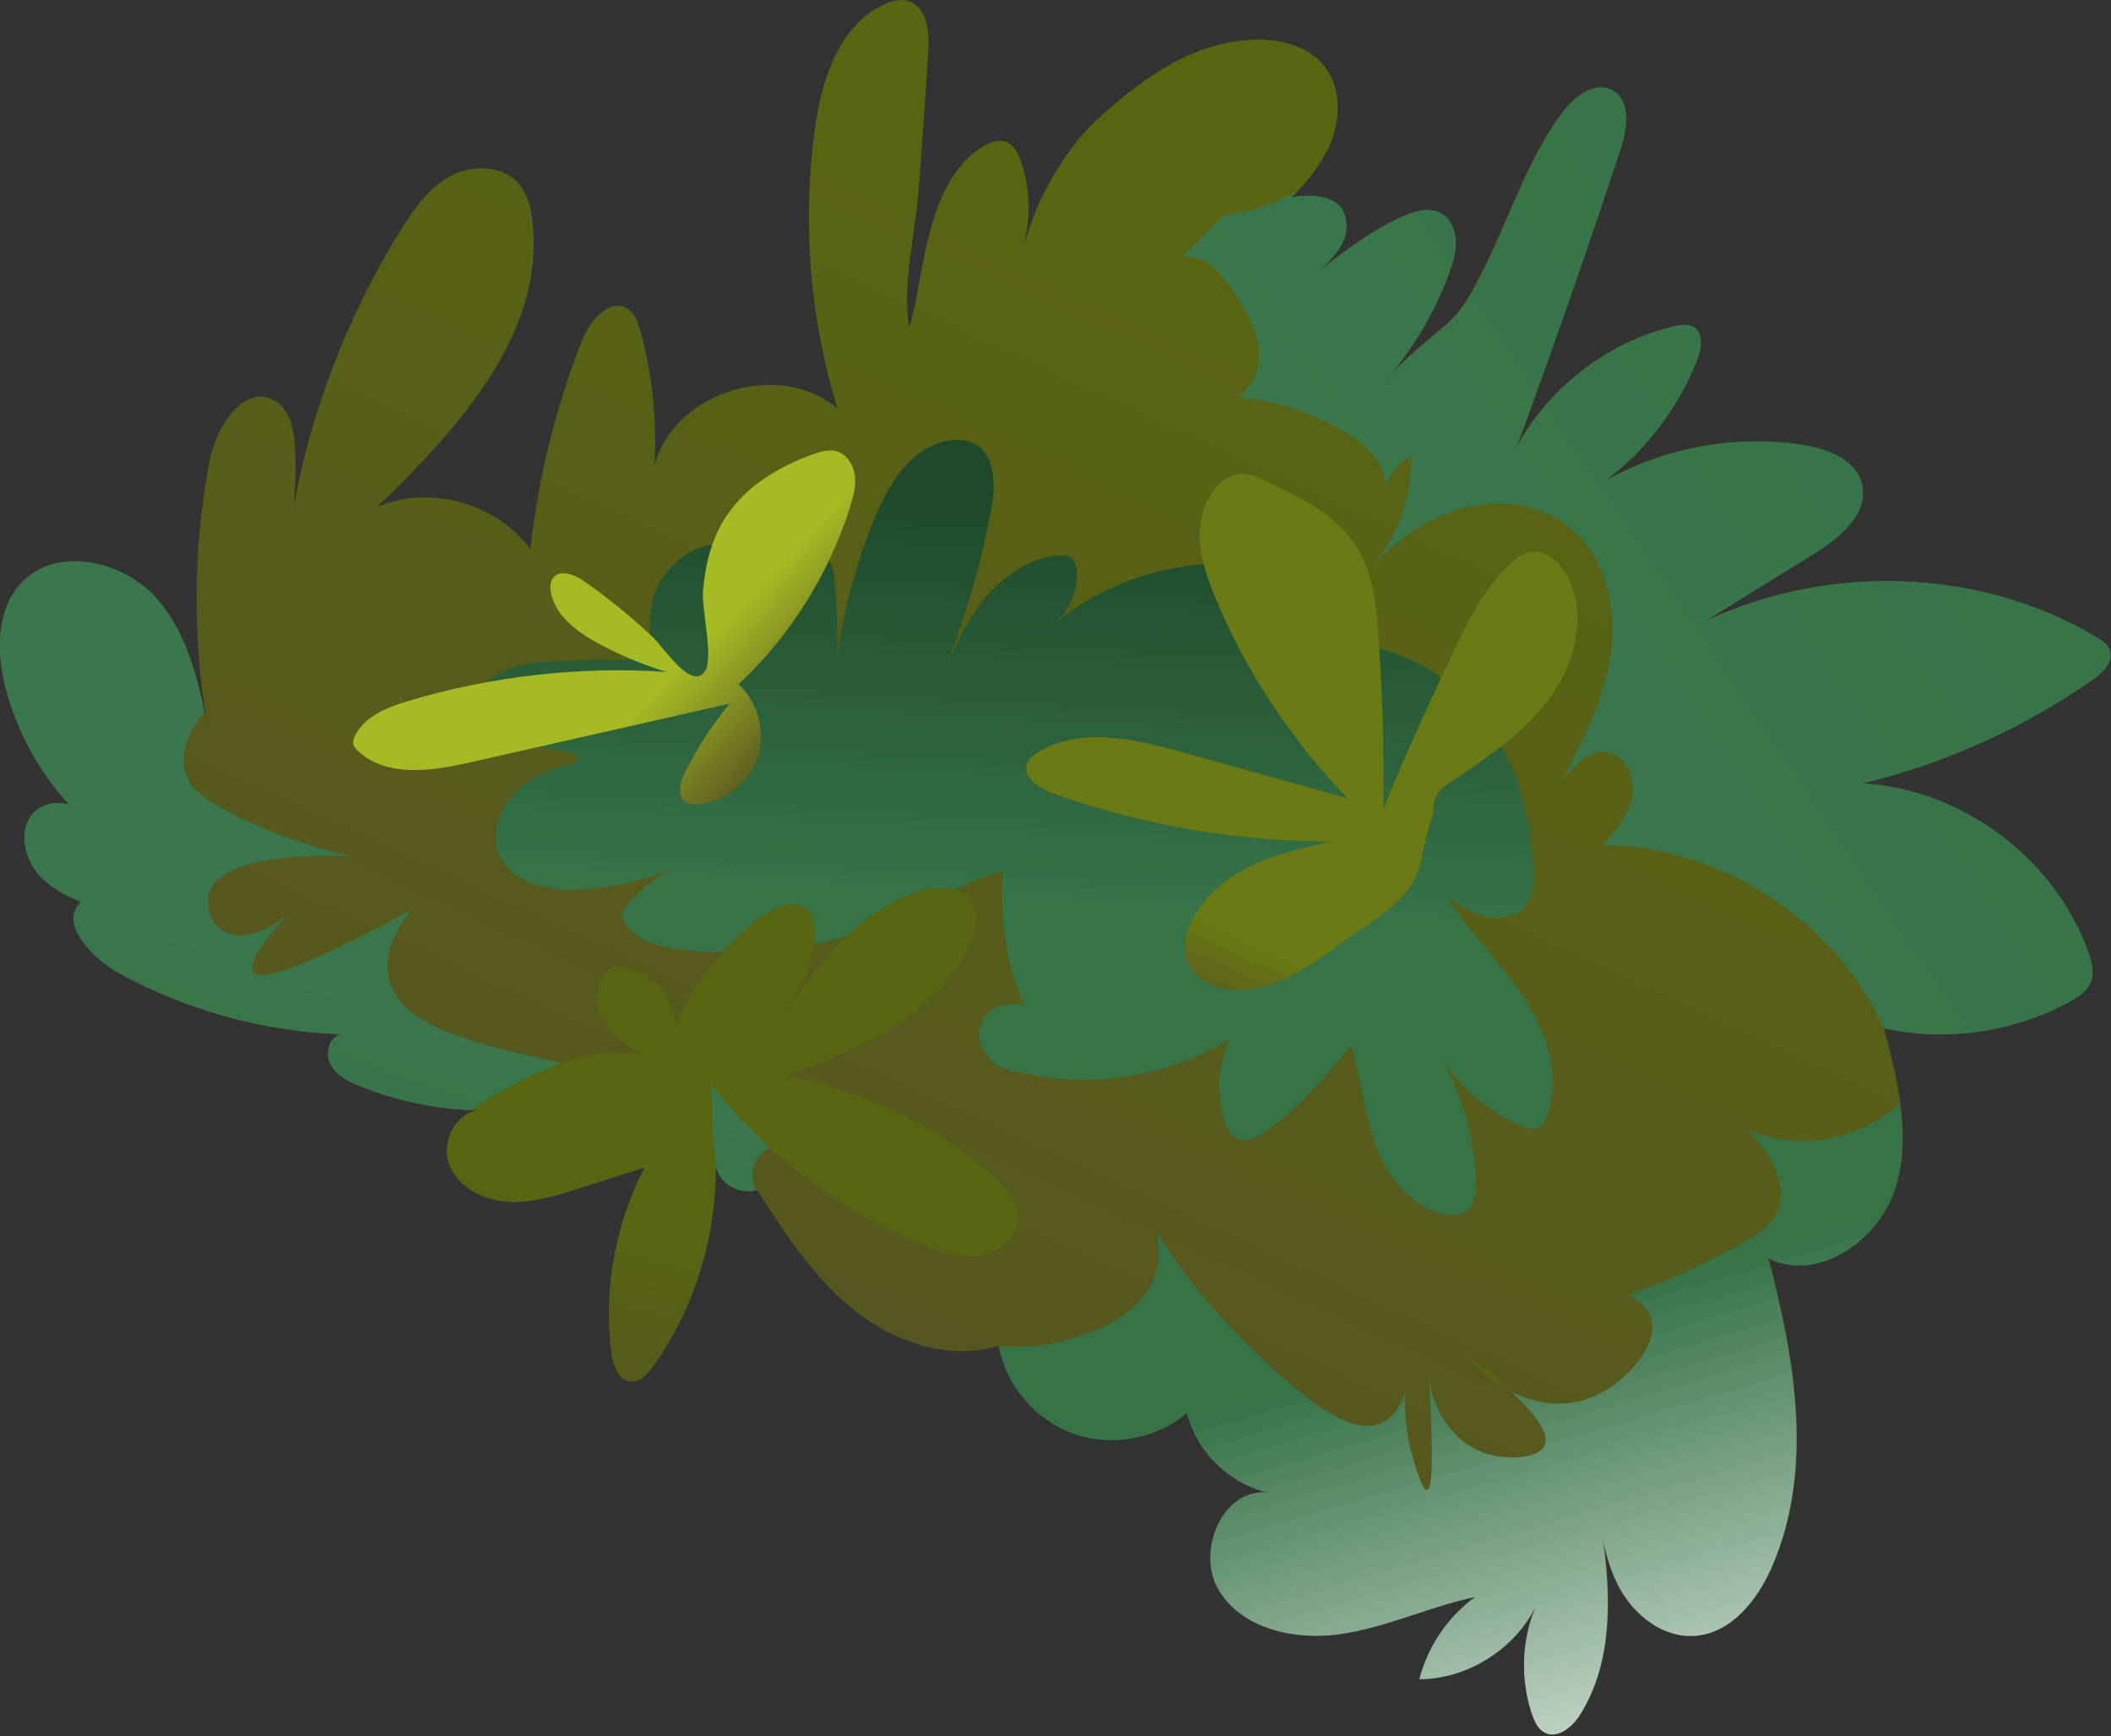
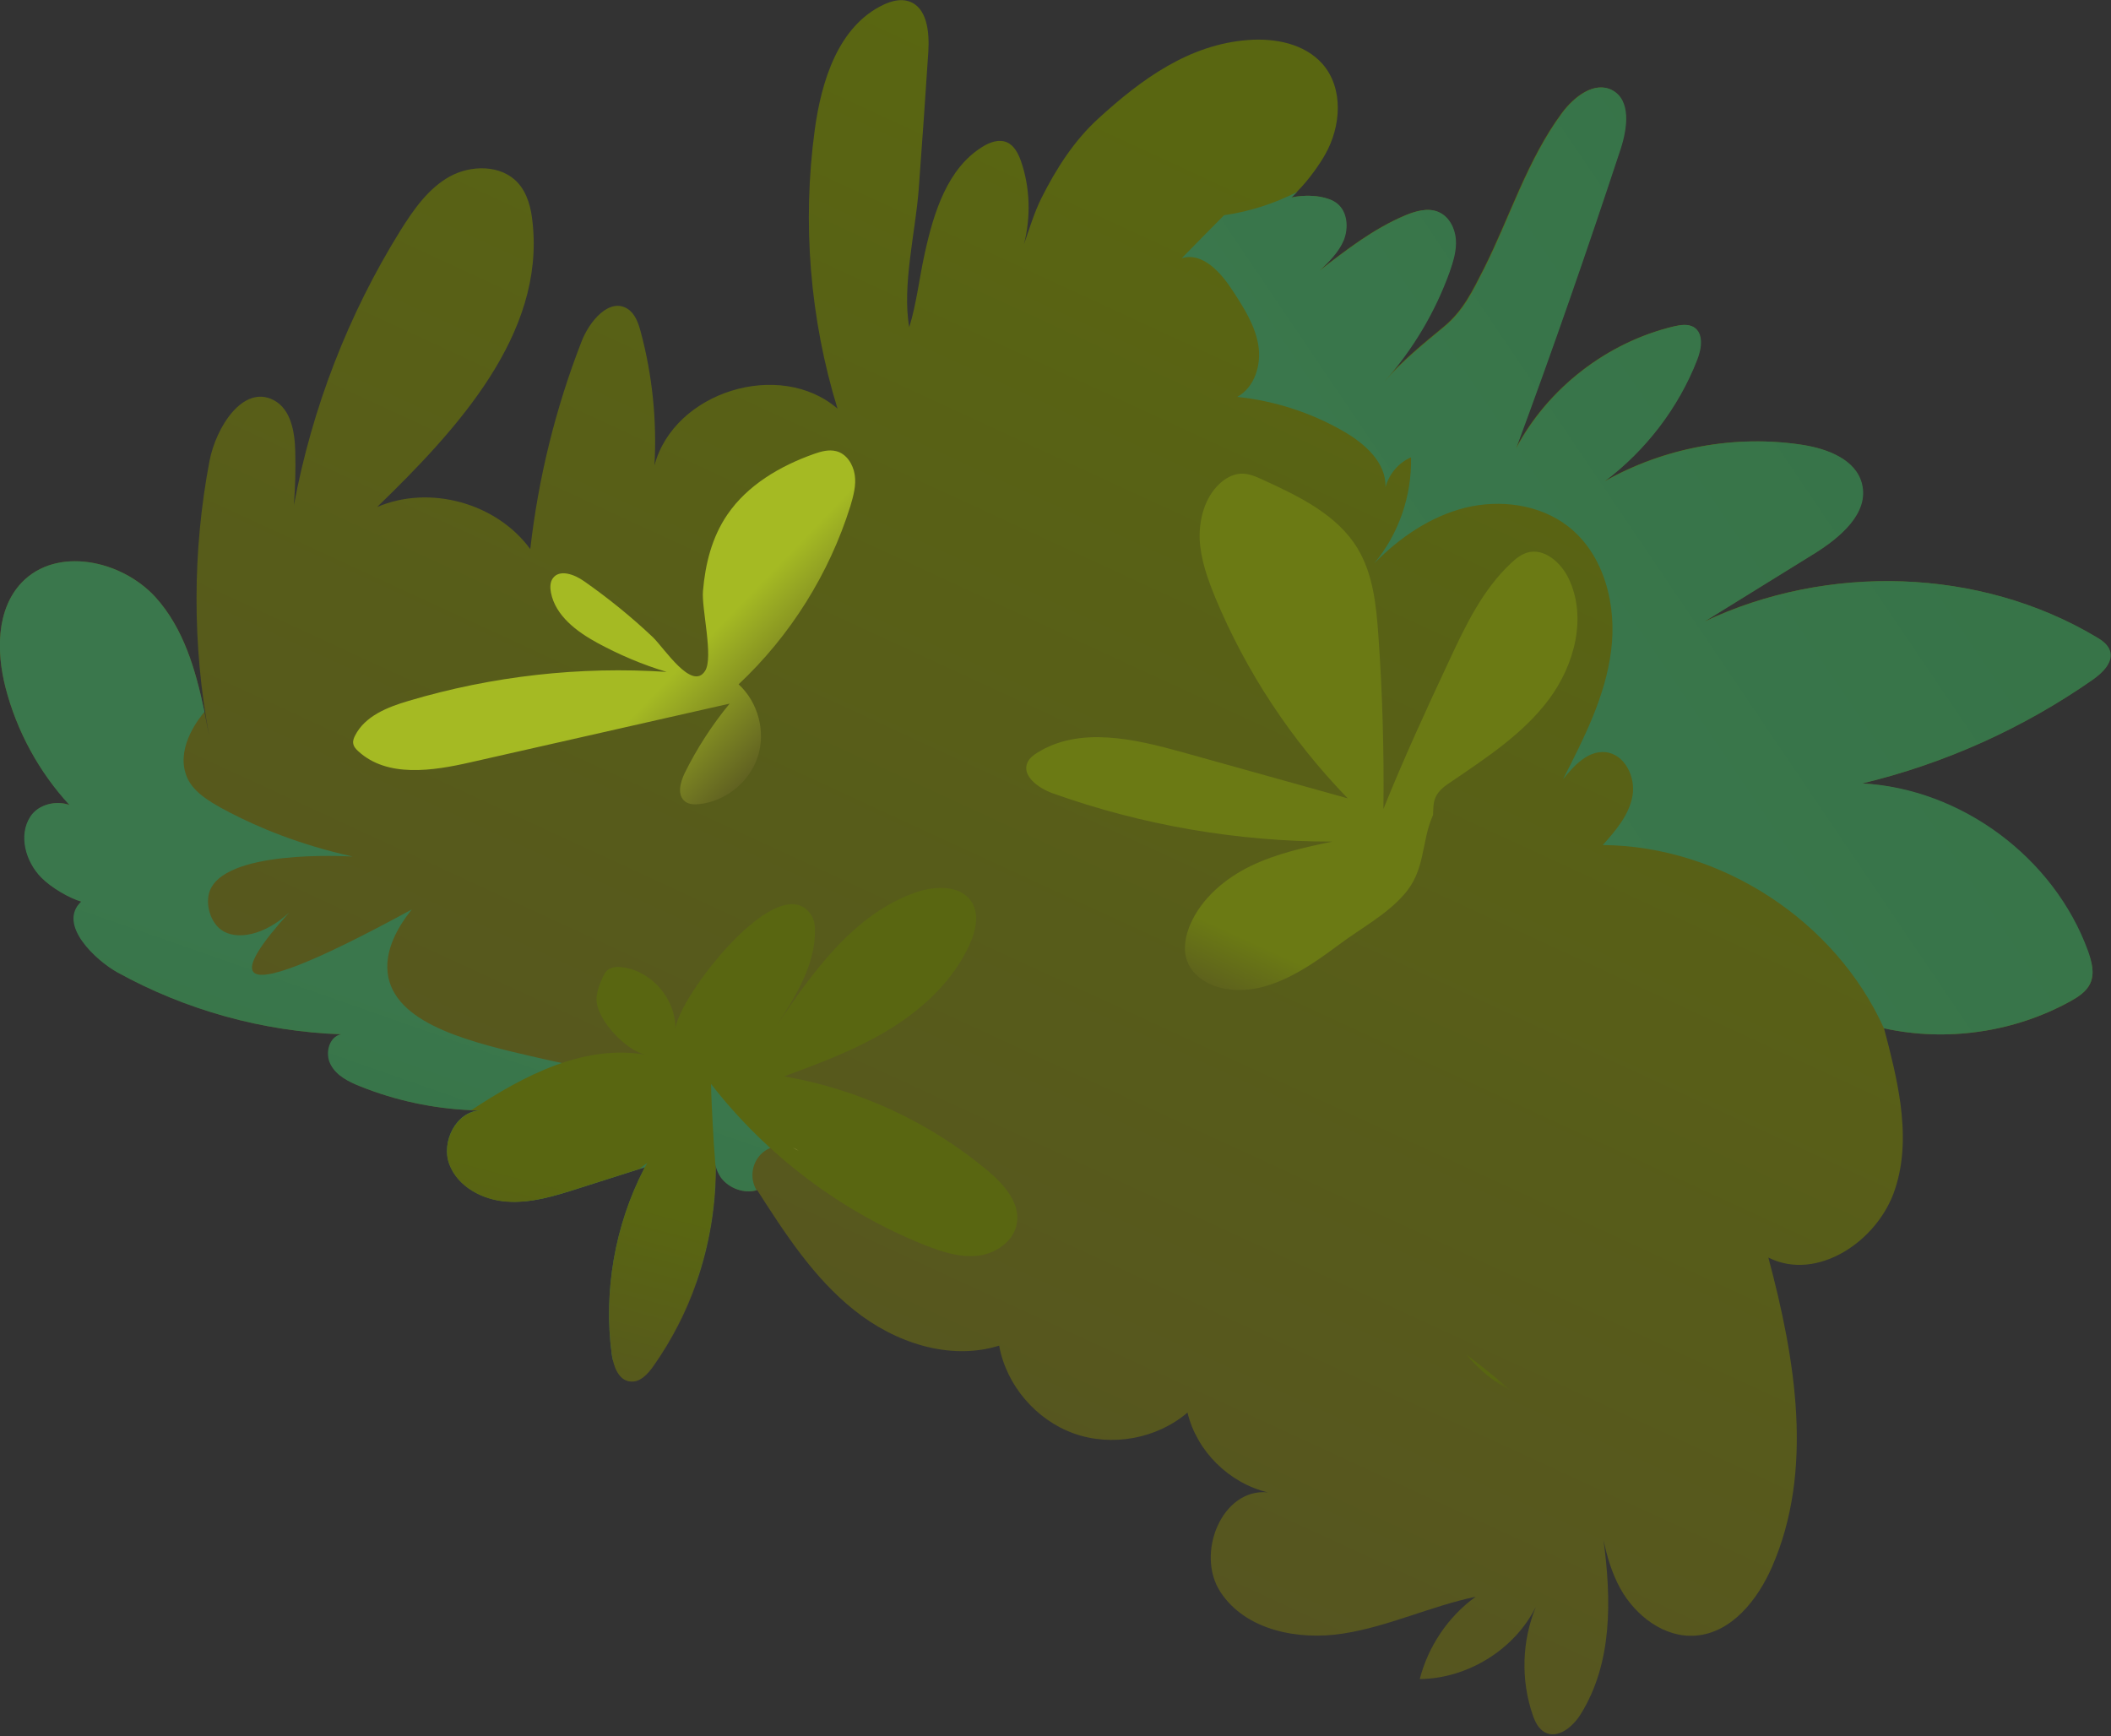
<svg xmlns="http://www.w3.org/2000/svg" width="918" height="755" viewBox="0 0 918 755" fill="none">
  <rect x="0" y="0" width="918" height="755" fill="#333333" stroke="none" />
  <path d="M909 427.6C907.3 431.2 903.8 433.5 900.4 435.4C876 448.9 846.6 453.2 819.3 447.2C819.3 447.3 819.4 447.5 819.4 447.6C822.2 458.1 824.9 468.9 826.4 479.7C828.1 492.4 828.1 505 824.1 517.1C816.8 539.7 790.2 557.6 769 546.9C780.8 591.1 788.9 639.5 770.6 681.4C764.3 695.8 753 710.1 737.4 711.3C723.8 712.4 711.2 702.7 704.6 690.8C701 684.2 698.8 677 697.3 669.6C700.8 696 701.2 723.1 687.5 745.3C684.1 750.9 677.4 756.5 671.7 753.3C669 751.8 667.5 748.7 666.5 745.7C661.3 730.6 661.8 713.6 667.9 698.8C658.6 717.4 638.2 730 617.4 730.2C621.1 715.9 629.8 703 641.7 694.4C622.2 698.5 603.9 707.3 584.2 710.4C564.5 713.5 541.6 709 530.7 692.3C519.8 675.6 531.4 647.1 551.3 649C534.5 645 520.4 631.1 516.4 614.3C503.1 625.7 483.5 629.3 467 623.4C450.5 617.5 437.6 602.4 434.5 585.2C413 591.9 389.1 583.9 371.5 569.8C353.9 555.8 341.4 536.5 329.3 517.6C323.7 519.2 317.4 516.8 313.9 512.3C312.6 510.6 311.6 508.7 311.3 506.6C311.5 523.9 308.6 541.3 302.9 557.7C298.4 570.7 292 583 284.1 594.2C281.7 597.6 278.3 601.3 274.1 600.8C269.8 600.3 267.7 595.9 266.7 591.5C266.5 590.6 266.3 589.7 266.2 588.8C262.6 561.5 267.6 533 280.2 508.5C280.3 508.2 280.5 507.9 280.7 507.6C279.8 507.9 279 508.2 278.1 508.4C269.2 511.2 260.3 514.1 251.4 516.9C241.4 520.1 231.1 523.3 220.6 522.5C210.1 521.8 199.3 516.1 195.6 506.3C191.9 496.5 198.6 483.3 209 482.9C207.6 482.9 206.3 482.8 205 482.8C188.5 482.1 172.1 478.6 156.7 472.4C151.7 470.4 146.5 467.8 144 463C141.4 458.2 143.2 450.9 148.5 449.8C114.5 448.6 80.9 439.3 51.1 422.8C42.1 417.8 24.9 402.1 35.5 392.1C30.6 390.7 22.6 386.2 18.1 381.6C11.3 374.7 8.1 363.2 13.4 355.1C16.9 349.7 24.7 348 30.4 350.1C17 335.8 7.3 318 2.4 299C-1.6 283.4 -1.6 265 9.4 253.4C24.5 237.5 52.8 243.5 67.6 259.7C79.9 273.3 85.1 291.4 88.9 309.5C89.6 313.1 90.3 316.7 91 320.2C83.6 280.8 83.6 239.9 91.1 200.5C93.9 185.8 105.7 167.1 119 174C126.5 177.9 128.2 187.8 128.4 196.3C128.6 204.1 128.4 211.9 127.8 219.7C135.7 177.5 151.4 136.8 174.1 100.3C179.8 91.2 186.2 82 195.5 76.8C204.9 71.6 218 71.6 225.2 79.5C229.4 84.1 231 90.6 231.6 96.8C236.9 145.3 199 186.6 164 220.5C186.8 210.7 215.9 218.7 230.6 238.8C234.1 207.9 241.6 177.5 252.9 148.5C256.3 139.7 265 129.3 272.9 134.3C276.2 136.4 277.6 140.5 278.6 144.2C283.7 163.1 285.7 182.9 284.6 202.4C293.1 170.3 339.1 156.1 364.2 177.7C352.2 138.7 348.8 97 354.3 56.5C357.2 35.1 364.6 11.4 384.1 2.1C387.5 0.5 391.4 -0.6 395 0.5C403.2 3 404.2 13.9 403.7 22.4C402.4 42.4 401 62.4 399.5 82.5C398.1 100.9 392.2 124.4 395.4 142.3C398.6 132 399.8 120.6 402.2 109.9C406.1 92.3 412 73.2 427.3 63.8C430.5 61.8 434.5 60.4 437.9 61.9C441.1 63.3 442.8 66.8 444 70.1C448 81.7 448.3 94.4 445.3 106.2C447.7 99.2 449.9 92.1 452.9 86.1C459.4 73.2 467.1 61.1 477.8 51.4C496.2 34.6 517 19.3 542.8 17.4C554.5 16.5 567.3 19 575.1 27.8C584.4 38.4 583.2 55.1 576.2 67.3C574 71.2 569.3 78.1 564 83.4C563.1 84.3 562.3 85.1 561.4 85.9C565.6 85 570 84.9 574.1 85.6C576.7 86.1 579.3 86.9 581.3 88.5C585.8 92.1 586.3 99 584.2 104.4C582 109.7 577.7 113.9 573.6 117.8C585.3 108.7 597.2 99.5 610.9 93.7C615.5 91.8 620.8 90.2 625.4 92.2C629.9 94.1 632.5 99.1 632.9 103.9C633.3 108.8 631.8 113.6 630.2 118.2C623.8 135.7 614.2 152 601.8 165.9C609.7 156.9 618.7 149.6 627.9 142C636.3 135 640.3 126.5 645.3 116.7C656.6 94.2 664.1 69.5 679.2 49.1C684.4 42.1 693.2 35.2 700.9 39.2C709.2 43.6 707.5 55.8 704.6 64.7C690.2 108.4 675.1 151.9 659.1 195.1C673.1 168.7 698.9 148.8 728 141.9C730.8 141.3 733.8 140.8 736.3 142.2C740.8 144.9 739.8 151.6 737.9 156.4C729.8 177.3 715.6 195.8 697.7 209.3C723.6 194.6 754.5 188.9 783.9 193.5C794.6 195.2 806.8 199.8 809.5 210.3C812.8 223.2 799.9 233.9 788.6 240.9C772.8 250.7 757 260.5 741.1 270.3C794.4 245.1 860.5 246.7 911.4 277C913.8 278.4 916.3 280.1 917.3 282.8C919.1 287.8 914.3 292.5 909.9 295.6C879.7 316.7 845.5 332.1 809.7 340.7C852.8 343.3 893 373.2 907.8 413.8C909.6 418.1 911 423.2 909 427.6Z" fill="url(#paint0_linear_2_380)" />
  <path d="M311.1 506.5C311.3 523.8 308.4 541.2 302.7 557.6C290.1 573.1 277.7 583.9 266.5 591.5C266.3 590.6 266.1 589.7 266 588.8C262.4 561.5 267.4 533 280 508.5C280.1 508.2 280.3 507.9 280.5 507.6C279.6 507.9 278.8 508.2 277.9 508.4C269 511.2 260.1 514.1 251.2 516.9C241.2 520.1 230.9 523.3 220.4 522.5C209.9 521.8 199.1 516.1 195.4 506.3C191.7 496.5 198.4 483.3 208.8 482.9C207.4 482.9 206.1 482.8 204.8 482.8C188.3 482.1 171.9 478.6 156.5 472.4C151.5 470.4 146.3 467.8 143.8 463C141.2 458.2 143 450.9 148.3 449.8C114.3 448.6 80.7 439.3 50.9 422.8C41.9 417.8 24.7 402.1 35.3 392.1C30.4 390.7 22.4 386.2 17.9 381.6C11.1 374.7 7.9 363.2 13.2 355.1C16.7 349.7 24.5 348 30.2 350.1C17 335.8 7.3 318 2.4 299C-1.6 283.4 -1.6 265 9.4 253.4C24.5 237.5 52.8 243.5 67.6 259.7C79.9 273.3 85.1 291.4 88.9 309.5V309.6C86.7 312.2 77.1 324.1 80.6 336C82.6 342.9 88.3 347.4 100.2 353.5C112.2 359.7 129.9 367.3 153.4 372.5C149.6 372.3 96.8 369.4 91 388.1C89.4 393.4 91.4 400.8 96.1 404.3C102.7 409.2 115.1 406.8 125.8 396.8C113.1 410.8 107.8 419.4 110.1 422.6C113.8 427.6 136.7 418.6 179.1 395.5C173.6 402.3 166.5 413.5 168.9 425.1C173.3 446 206 453.6 233.9 460C253.4 464.5 279.9 470.2 307.3 457.9C314 454.9 319.1 451.5 322.5 449.1C321.4 453.4 319.6 462.8 323.1 473.7C327.9 488.4 339.2 496.2 344.7 499.2C340.3 497.5 335.2 498.2 331.6 501.3C327 505.3 325.8 512.2 329 517.6C323.4 519.2 317.1 516.8 313.6 512.3C312.4 510.6 311.5 508.6 311.1 506.5Z" fill="url(#paint1_linear_2_380)" />
-   <path d="M307.5 237.2C316.7 236.6 326.2 244.5 325.6 253.8C329.3 247.6 334 241.6 340.6 238.7C347.2 235.8 356.1 236.9 360.1 242.9C362.3 246.1 362.8 250.1 363.1 254C364.8 272.4 364.4 290.9 361.8 309.2C363.1 280.6 369.3 252.2 380.2 225.7C386.5 210.3 396.7 193.8 413.2 191.5C416.7 191 420.5 191.3 423.6 192.9C433.1 197.8 433 211.2 431 221.7C426.3 246.9 419 271.7 409.1 295.4C414.2 283.5 419.3 271.5 427.3 261.4C435.3 251.3 446.6 243.1 459.4 241.6C461.6 241.4 463.9 241.4 465.7 242.7C467.8 244.2 468.3 247.1 468.3 249.6C468.4 258.2 464.3 266.8 457.5 272.1C488.4 245.6 534.1 237.7 572.2 252.2C574.3 253 576.6 254 577.7 256C579 258.4 578.2 261.4 577.1 263.9C571.5 276.3 558.8 285.1 545.3 285.9C551.3 283.6 582.2 272.2 613.9 287.2C637.3 298.2 649.1 317.9 652.3 323.6C657.7 332.9 660.8 341.7 662.1 347C664.6 356.8 666.2 366.9 666.9 377C667.3 382.8 667.3 389.2 663.6 393.7C659.7 398.7 652.5 400 646.3 398.7C640.1 397.3 634.7 393.8 629.5 390.2C639 405.7 652.4 418.5 662.5 433.6C672.6 448.8 679.2 468.1 672.8 485.1C672 487.3 670.8 489.6 668.7 490.5C666.3 491.6 663.5 490.7 661.1 489.6C647.2 483.5 635.2 473.2 627.1 460.3C636.2 476.7 641.3 495.3 641.8 514C641.9 518.7 641.4 524.1 637.6 526.8C635.1 528.5 631.8 528.6 628.8 528.1C614.1 525.7 603.5 512.2 598.3 498.2C593.1 484.2 592 469.1 587.7 454.8C556.2 492.7 543.4 498 537.7 495.2C532.9 492.8 531.6 483.9 530.8 478.3C528.9 465.8 533 456 535 451.9C507.4 468.6 473.1 473.8 441.8 466C439.9 465.5 434.8 464.9 430.9 461C427.5 457.5 424.1 450.8 426.8 444.7C429.5 438.5 437.5 434.9 445.5 437.3C444 433.9 442.6 430.3 441.4 426.5C435.5 408.2 435.2 391.4 436.4 378.5C431.7 380.5 423.4 382.2 414.7 387.4C378.6 408.9 335.2 418 293.6 412.6C283.5 411.3 271.2 406.8 270.3 396.7C277.1 387.4 286.5 380 297.1 375.6C282.8 382.4 267.2 386.2 251.5 386.9C238.2 387.4 222.5 384.1 217.2 372C213.1 362.7 217.2 351.3 224.4 344.1C235.8 332.8 251.2 333.1 251.1 329.7C251 323.9 204.4 325.8 201.2 312.5C199.5 305.6 210.3 296.8 216.7 293.1C224 288.8 230.8 288.1 241.9 287.5C253.1 286.9 267.8 286.5 285.2 286.9C284.8 285.9 277 264.1 290.4 248.4C296.1 241 303.6 238.3 307.5 237.2Z" fill="url(#paint2_linear_2_380)" />
  <path d="M425.3 546.1C417.4 547 409.6 544.4 402.2 541.5C365.7 526.9 333.3 502.4 309.2 471.4C309.3 476.9 309.6 482.5 309.9 488.3C310.2 494.5 310.6 500.6 311.1 506.5C311.5 537.6 301.9 568.7 283.9 594.1C281.5 597.5 278.1 601.2 273.9 600.7C268.8 600.1 266.7 593.9 266 588.7C262.4 561.4 267.4 532.9 280 508.4C280.5 507.5 281 506.6 281.5 505.7C280.3 506.6 279.1 507.5 277.9 508.4C269 511.2 260.1 514.1 251.2 516.9C241.2 520.1 230.9 523.3 220.4 522.6C209.9 521.9 199.1 516.2 195.4 506.4C191.7 496.6 198.4 483.4 208.8 483C207.5 483 206.1 482.9 204.8 482.9C227.8 467.7 254 454 280.9 458.7C272.5 457.2 259.3 443.4 259.4 434.5C259.5 431.2 260.7 428 262.1 425C262.6 424 263.1 422.9 264 422.1C265.8 420.4 268.6 420.3 271 420.7C283.8 422.5 294.1 434.9 293.7 447.8C294.1 434.6 339.6 375.4 353.1 398.5C354.1 400.3 354.4 402.4 354.4 404.5C354.6 419.6 346 433.3 337.7 446C353.7 422.4 371.5 397.3 398.5 388C407 385.1 418.3 384.9 422.8 392.7C425.9 398 424.3 404.8 421.8 410.4C414.9 425.9 402 438.2 387.5 447.2C373 456.2 357 462.2 341 468.1C373.4 473.7 404.3 488 429.5 509.1C436.5 515 443.7 523 442.2 532C441 539.7 433.1 545.2 425.3 546.1Z" fill="url(#paint3_linear_2_380)" />
  <path d="M909 427.6C907.4 431.2 903.8 433.5 900.4 435.4C876 448.9 846.6 453.2 819.3 447.2C819.3 447.3 819.4 447.5 819.4 447.6C819.3 447.5 819.3 447.4 819.3 447.3C798.2 400.4 748.4 367.9 697 367.5C702.6 361.2 708.4 354.5 709.9 346.2C711.4 337.9 706.5 327.9 698.1 327.1C690.5 326.4 684.5 332.9 679.7 338.9C688.8 321.1 698.1 302.9 700.6 283.1C703.2 263.3 697.7 241.2 681.9 228.9C669.5 219.3 652.4 217.1 637.2 220.8C622 224.6 608.6 233.8 597.6 245C608.3 232.2 614 215.5 613.6 198.9C608.2 201.2 604 206.2 602.5 211.9C602.9 201.2 593.5 192.9 584.3 187.6C570.1 179.4 554.2 174.3 538 172.6C545.6 168.5 548.6 158.7 547.2 150.1C545.8 141.6 541 134 536.3 126.8C531.1 118.7 523.1 109.5 513.9 112.3C520 106.1 526.1 99.8 532.3 93.6C543.4 92 554.3 88.5 564.2 83.4C563.3 84.3 562.5 85.1 561.6 85.9C565.8 85 570.2 84.9 574.3 85.6C576.9 86.1 579.5 86.9 581.5 88.5C586 92.1 586.5 99 584.4 104.4C582.2 109.7 577.9 113.9 573.8 117.8C585.5 108.7 597.4 99.5 611.1 93.7C615.7 91.8 621 90.2 625.6 92.2C630.1 94.1 632.7 99.1 633.1 104C633.5 108.9 632 113.7 630.4 118.3C624.1 135.8 614.4 152.1 602 166C609.9 157 618.9 149.7 628.1 142.1C636.5 135.2 640.5 126.6 645.5 116.8C656.8 94.3 664.3 69.6 679.4 49.1C684.6 42.1 693.4 35.2 701.1 39.2C709.4 43.6 707.7 55.8 704.8 64.7C690.4 108.4 675.3 151.9 659.3 195.1C673.3 168.7 699.1 148.8 728.2 141.9C730.9 141.3 734 140.8 736.5 142.2C741 144.9 740 151.6 738.1 156.4C730 177.3 715.8 195.8 697.9 209.3C723.8 194.7 754.7 188.9 784.1 193.5C794.8 195.2 807 199.8 809.7 210.3C813 223.2 800.1 233.9 788.8 240.9C773 250.7 757.2 260.5 741.3 270.3C794.6 245.1 860.7 246.7 911.6 277C914 278.4 916.5 280.1 917.5 282.8C919.3 287.8 914.5 292.5 910.1 295.6C879.9 316.7 845.7 332.1 809.9 340.7C853 343 893.2 373 908 413.5C909.6 418.1 911 423.2 909 427.6Z" fill="url(#paint4_linear_2_380)" />
  <path d="M623.2 354.4C623.3 351.9 623.2 349.2 624.2 346.9C625.5 343.8 628.4 341.7 631.2 339.9C646.6 329.4 662.5 319 673.6 304.1C684.7 289.2 690.2 268.5 682.2 251.7C678.9 244.7 671.6 238.2 664.2 240.3C661.5 241.1 659.2 242.9 657.1 244.9C644.8 256.4 637.3 272 630.2 287.3C620.2 308.6 610.4 330 601.6 351.8C601.9 326.6 601.2 301.4 599.4 276.3C598.5 263.2 597.1 249.6 590.3 238.4C581.4 223.8 565 215.9 549.5 208.8C546.3 207.3 543 205.8 539.5 206C536 206.2 532.7 208.1 530.2 210.5C523.9 216.5 521.4 225.8 521.7 234.5C522.1 243.2 525.1 251.6 528.4 259.7C541.9 292.2 561.6 322 586.1 347.2C562.1 340.5 538.1 333.8 514.1 327.1C493.2 321.3 469.4 315.8 451 327.4C449.4 328.4 447.8 329.6 446.9 331.4C444 337.3 451.6 342.8 457.8 345C496.7 358.9 538.1 366 579.4 366C567.3 368.5 555.1 371.2 543.9 376.6C532.8 382 522.7 390.5 517.7 401.8C515.5 406.9 514.3 412.8 516.3 418.1C518.8 424.7 525.8 428.8 532.8 430C550.7 433.2 567.7 421.7 582.3 410.8C591.5 403.9 602.9 397.8 610.4 389.2C620.1 378.5 617.9 366.1 623.2 354.4Z" fill="url(#paint5_linear_2_380)" />
  <path d="M316.3 223.8C325.1 210.9 339.3 202.6 354 197.4C357.1 196.3 360.4 195.4 363.6 196.2C368.1 197.3 371 201.9 371.7 206.5C372.4 211.1 371.1 215.7 369.8 220.1C360.6 249.5 343.7 276.5 321.2 297.6C329.7 305.4 333.1 318.2 329.5 329.2C325.9 340.1 315.5 348.5 304.1 349.7C302 349.9 299.7 349.9 298 348.6C294.3 345.9 295.8 340.2 297.8 336.1C303.1 325.4 309.7 315.2 317.3 306C279.8 314.5 242.2 323 204.7 331.5C188.1 335.3 168.4 338.3 155.8 326.7C154.8 325.8 153.8 324.7 153.6 323.3C153.4 322.1 153.9 320.9 154.4 319.9C158.7 311.4 168.5 307.5 177.7 304.8C214 294 252.2 289.7 289.9 292.2C279.5 289.1 269.4 284.8 259.8 279.6C250.8 274.7 241.6 267.8 239.6 257.8C239.2 255.7 239.1 253.3 240.4 251.5C243.3 247.4 249.8 249.8 253.9 252.7C264.5 260.1 274.6 268.3 283.9 277.1C288.8 281.8 300.9 300.7 306.6 291.8C310.4 285.9 305 264.6 305.7 257C306.7 245.2 309.6 233.6 316.3 223.8Z" fill="url(#paint6_linear_2_380)" />
  <path d="M637.8 589.2C645.9 595.3 652.2 600.5 657.1 604.9C650.1 601.3 643.4 596 637.8 589.2Z" fill="url(#paint7_linear_2_380)" />
-   <path d="M770.5 681.5C764.2 695.9 752.9 710.2 737.2 711.4C723.6 712.5 711 702.8 704.4 690.9C700.8 684.3 698.6 677.1 697.1 669.7C700.6 696.1 701 723.2 687.3 745.4C683.9 751 677.2 756.6 671.5 753.4C668.8 751.9 667.4 748.8 666.3 745.8C661.1 730.7 661.6 713.6 667.7 698.9C658.3 717.5 638 730.2 617.2 730.3C620.9 716 629.6 703.1 641.5 694.5C622 698.6 603.7 707.4 584 710.5C564.3 713.6 541.4 709.1 530.5 692.4C519.6 675.7 531.2 647.2 551.1 649.1C534.3 645.1 520.2 631.2 516.1 614.4C502.8 625.8 483.3 629.4 466.8 623.5C450.3 617.6 437.4 602.5 434.3 585.3C446.3 586.5 455.8 584.9 462.1 583.2C469.5 581.3 496.7 574.2 502.7 553.3C504.8 546.1 503.7 539.4 502.6 535.3C519.4 561.8 536.7 579.8 549.1 591.1C565.2 605.8 586.5 625.3 600.8 618.8C606.5 616.2 609.5 610.2 611 605.5C610.7 612 611 621.9 614.2 633.3C615.2 636.8 618.5 648.3 620.6 648C622.4 647.7 623.8 638.9 621.4 599.2C623.7 615.7 633.8 628.5 647.1 632.4C655.9 634.9 669.2 634.4 671.7 628.4C673.3 624.7 671.2 618.1 656.9 605.1C667.1 610.3 678.1 611.9 688.2 609C705.7 604 722.2 585 717.9 572.7C717 570.1 714.6 566.3 707.7 563.2C715.4 560.6 726.9 556.2 740.2 549.7C760.7 539.5 771 534.3 773.7 524.8C777.7 510.8 764.5 496 760.4 491.8C766.6 494.2 778.9 497.8 794 495.4C808.1 493.1 818.8 486.4 826.2 480C827.9 492.7 827.9 505.3 823.9 517.4C816.6 540 790 557.9 768.8 547.2C780.7 591.2 788.8 639.6 770.5 681.5Z" fill="url(#paint8_linear_2_380)" />
  <path d="M347.3 500.4C346.8 500.2 345.9 499.7 344.8 499.1C345.6 499.5 346.5 499.9 347.3 500.4Z" fill="#DBCE82" />
  <defs>
    <linearGradient id="paint0_linear_2_380" x1="318.349" y1="643.728" x2="577.094" y2="83.11" gradientUnits="userSpaceOnUse">
      <stop stop-color="#565421" />
      <stop offset="1" stop-color="#596611" />
    </linearGradient>
    <linearGradient id="paint1_linear_2_380" x1="127.646" y1="513.469" x2="158.03" y2="426.628" gradientUnits="userSpaceOnUse">
      <stop stop-color="#367347" />
      <stop offset="1" stop-color="#3A774C" />
    </linearGradient>
    <linearGradient id="paint2_linear_2_380" x1="447.844" y1="214.565" x2="438.102" y2="390.663" gradientUnits="userSpaceOnUse">
      <stop stop-color="#1E492A" />
      <stop offset="1" stop-color="#367347" />
    </linearGradient>
    <linearGradient id="paint3_linear_2_380" x1="285.512" y1="640.035" x2="313.769" y2="532.557" gradientUnits="userSpaceOnUse">
      <stop stop-color="#565421" />
      <stop offset="1" stop-color="#596611" />
    </linearGradient>
    <linearGradient id="paint4_linear_2_380" x1="877.856" y1="155.353" x2="637.788" y2="317.744" gradientUnits="userSpaceOnUse">
      <stop stop-color="#367347" />
      <stop offset="1" stop-color="#3A774C" />
    </linearGradient>
    <linearGradient id="paint5_linear_2_380" x1="507.793" y1="434.788" x2="523.656" y2="399.998" gradientUnits="userSpaceOnUse">
      <stop stop-color="#565421" />
      <stop offset="1" stop-color="#6B7A14" />
    </linearGradient>
    <linearGradient id="paint6_linear_2_380" x1="338.145" y1="336.081" x2="293.076" y2="292.703" gradientUnits="userSpaceOnUse">
      <stop stop-color="#565421" />
      <stop offset="1" stop-color="#A5BA23" />
    </linearGradient>
    <linearGradient id="paint7_linear_2_380" x1="645.796" y1="603.487" x2="646.996" y2="598.922" gradientUnits="userSpaceOnUse">
      <stop stop-color="#565421" />
      <stop offset="1" stop-color="#596611" />
    </linearGradient>
    <linearGradient id="paint8_linear_2_380" x1="718.484" y1="833.298" x2="644.13" y2="579.942" gradientUnits="userSpaceOnUse">
      <stop stop-color="white" />
      <stop offset="1" stop-color="#367347" />
    </linearGradient>
  </defs>
</svg>